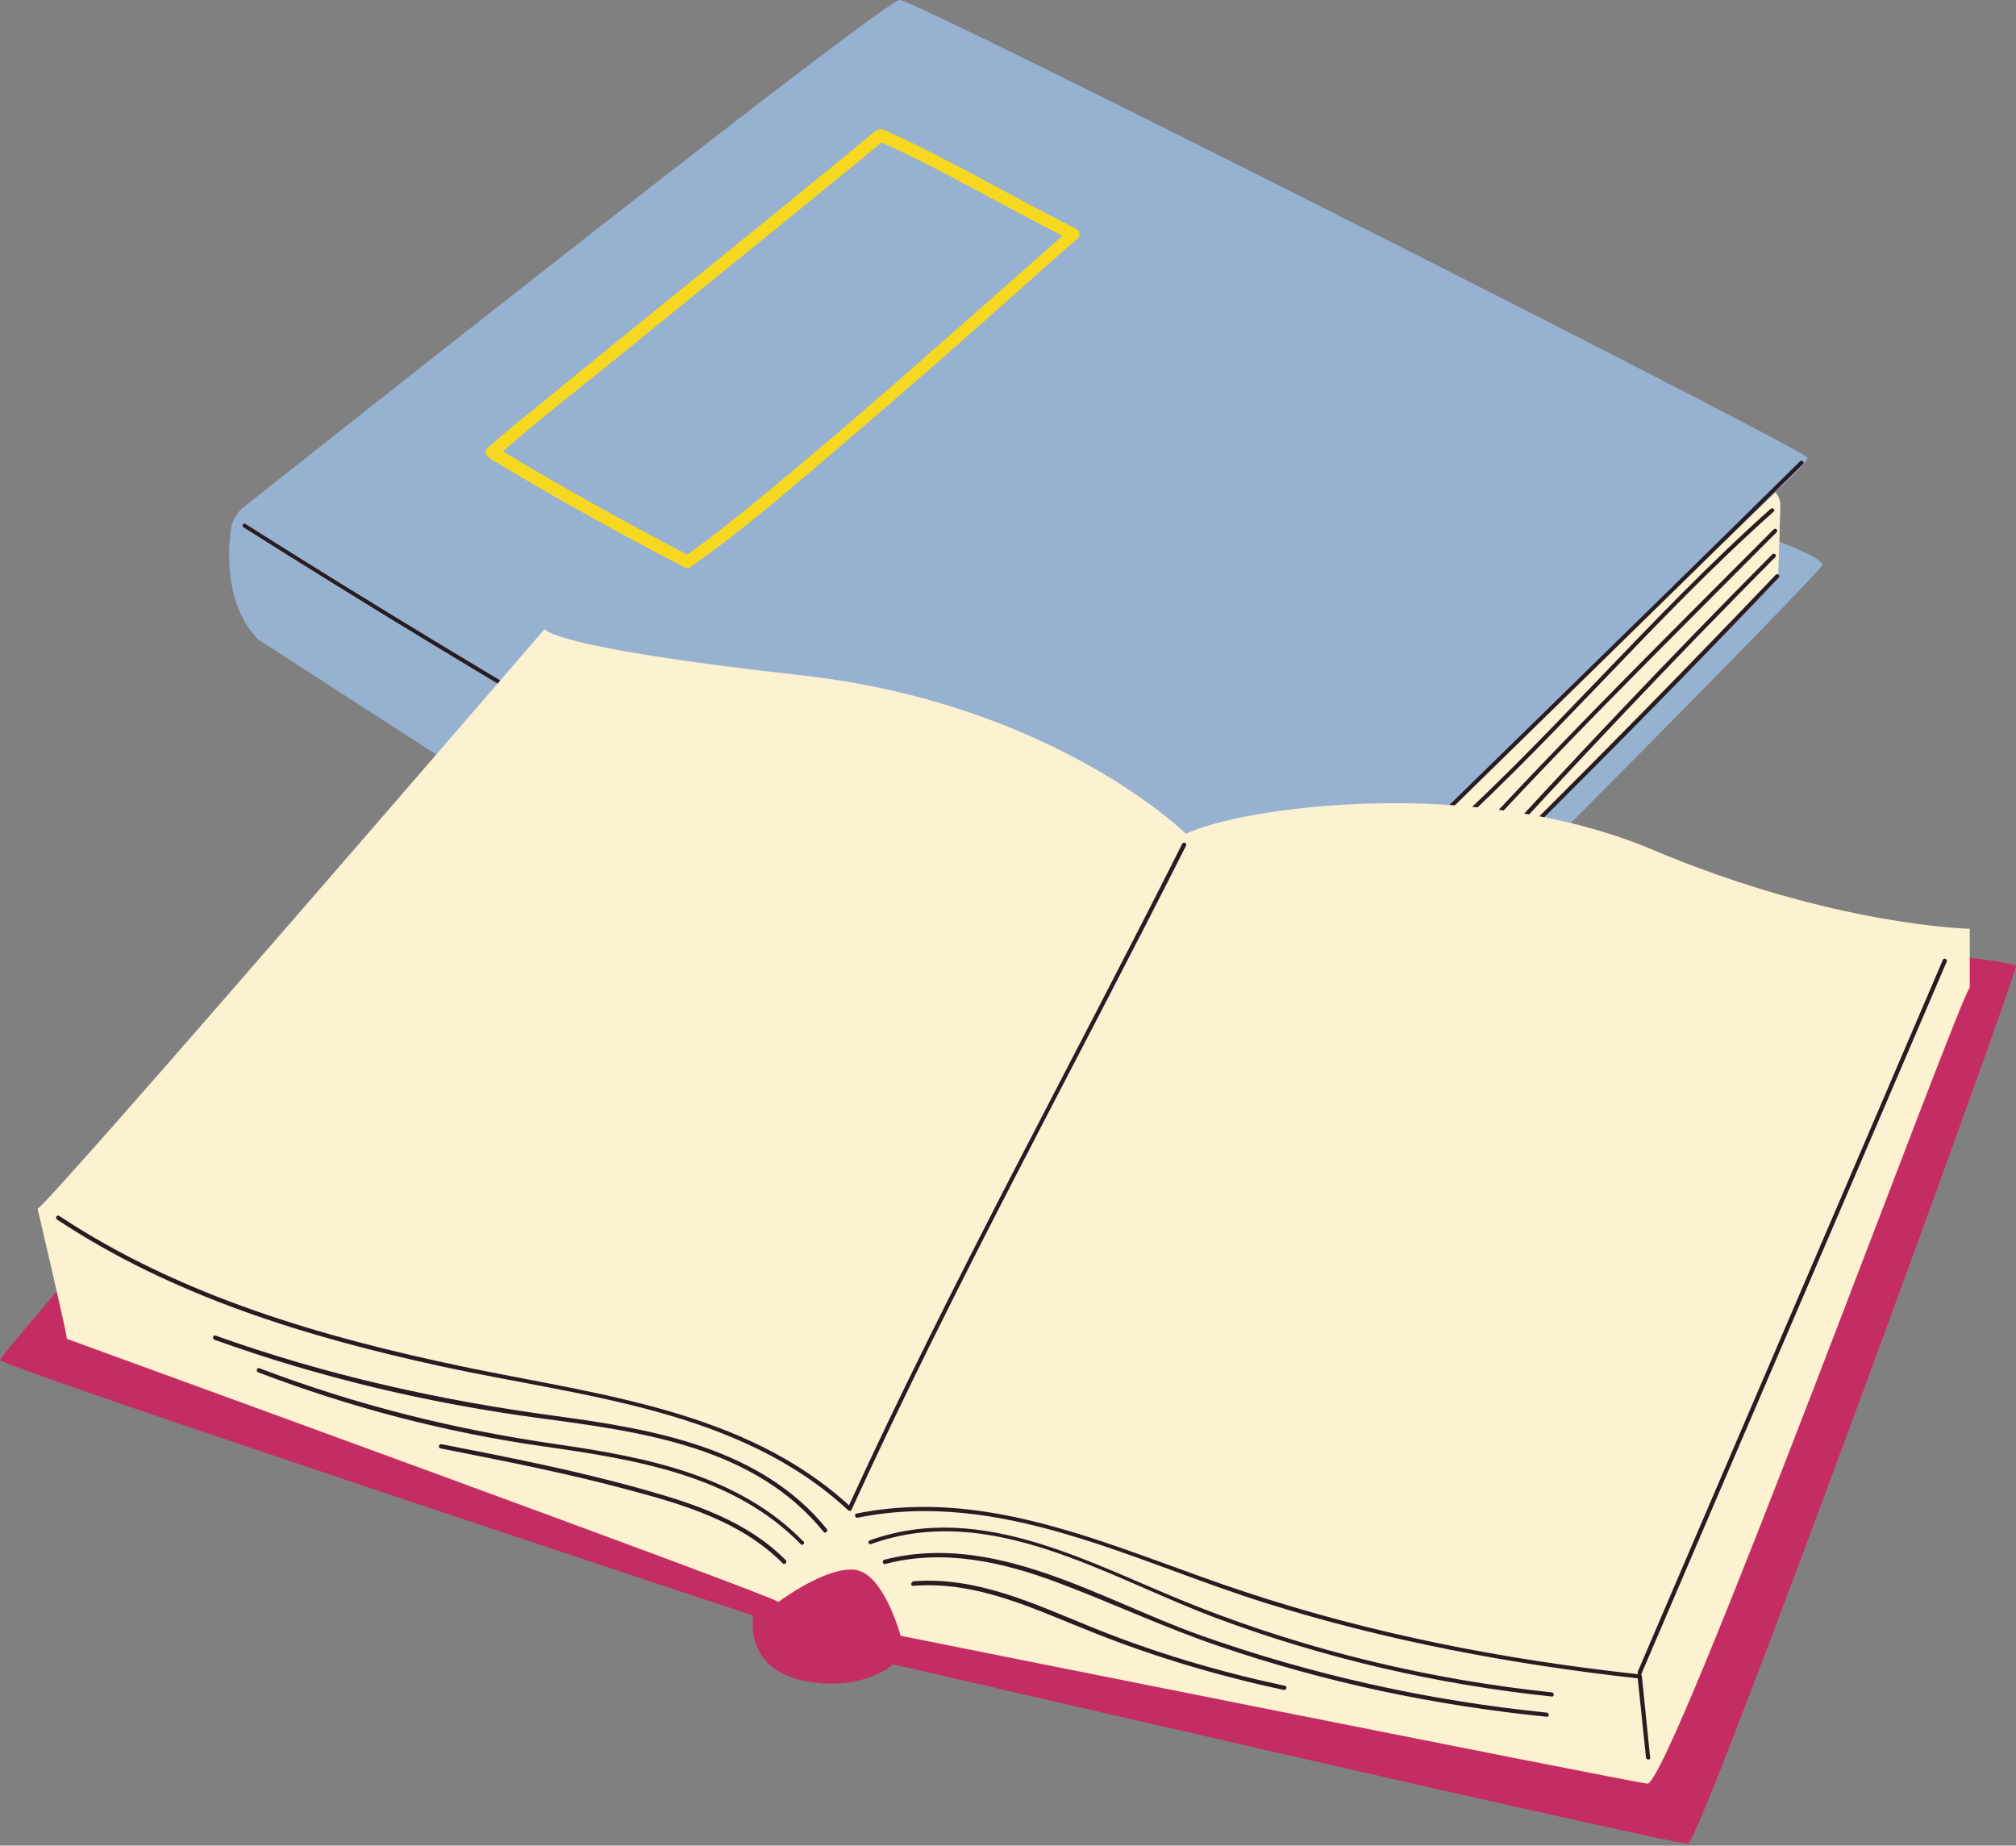
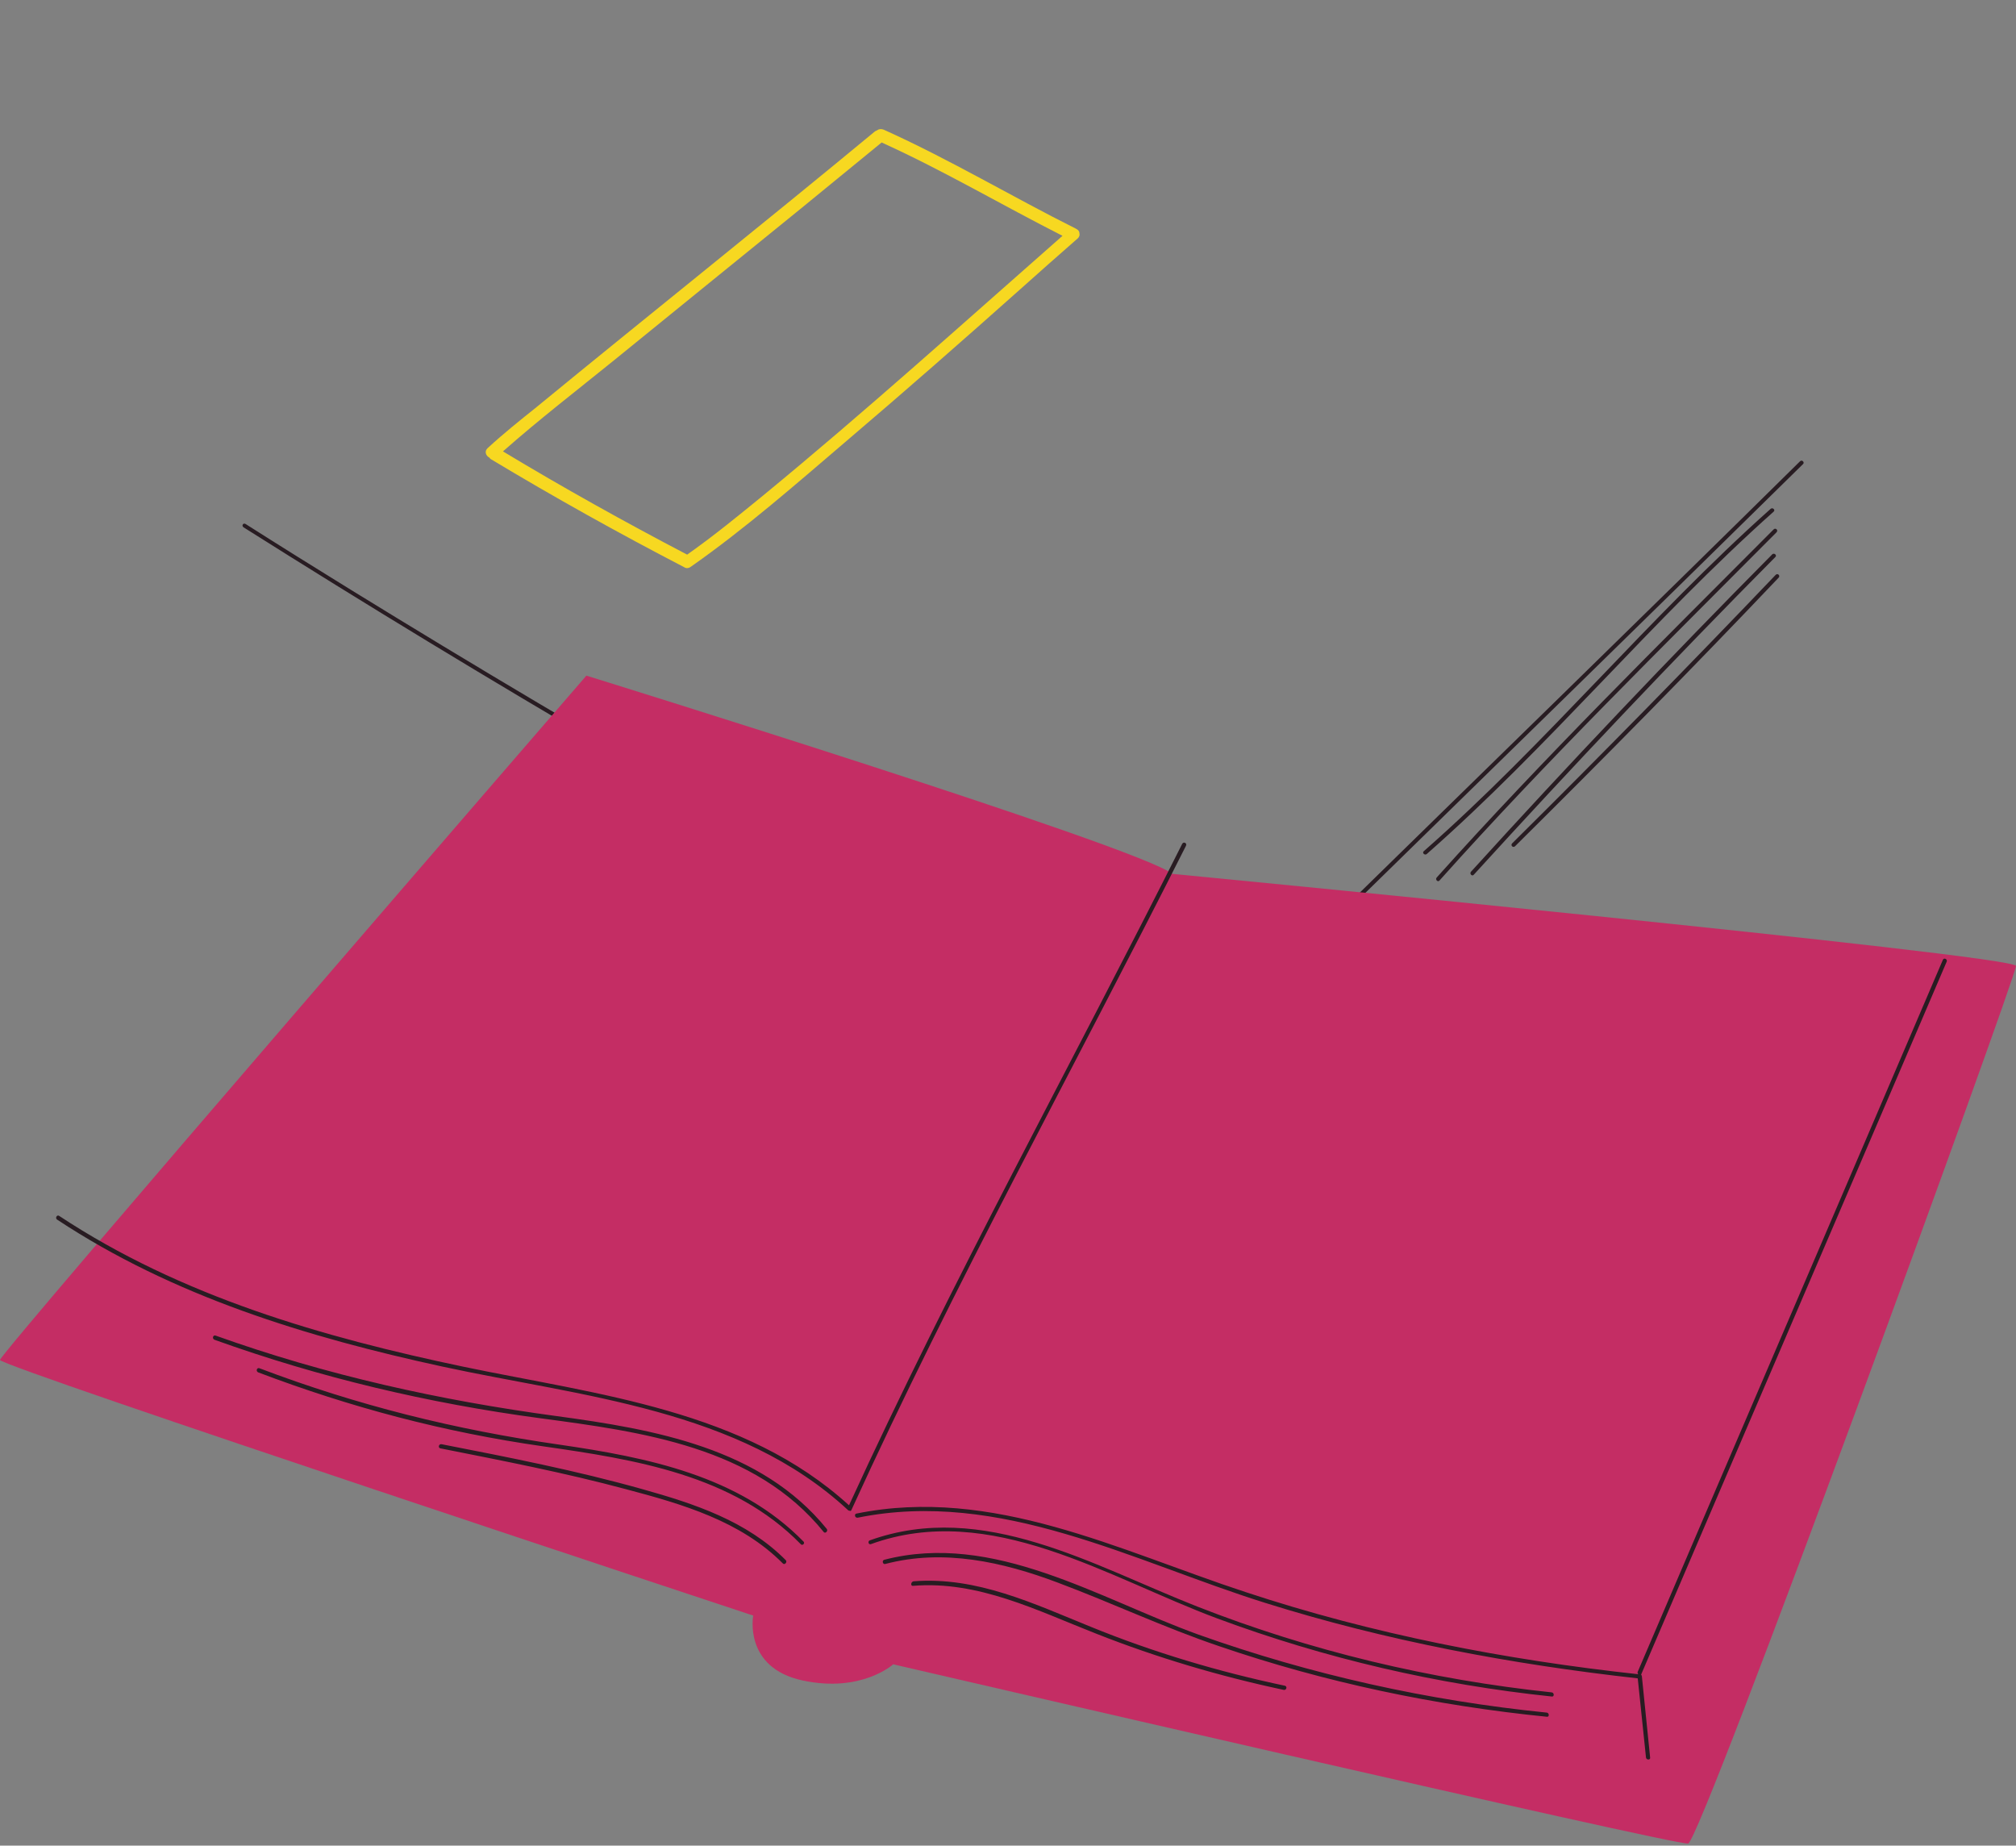
<svg xmlns="http://www.w3.org/2000/svg" fill="#000000" height="446.9" preserveAspectRatio="xMidYMid meet" version="1" viewBox="0.0 0.0 488.2 446.9" width="488.2" zoomAndPan="magnify">
  <rect x="0.0" y="0.0" width="488.2" height="446.9" fill="#808080" stroke="none" />
  <g>
    <g id="change1_1">
-       <path d="M441.3,136.8c0,1.8-155.5,158.5-159.4,158C278,294.3,62.6,154.9,62.6,154.9c-7.9-7.9-7.5-20.6-6.7-26.6 c0.3-2.2,1.4-4.1,3.1-5.5C79.1,106.9,214.1,0,217.9,0c4.1,0,219.8,109.2,219.8,110.8c0,1.5-7.9,8.4-7.9,8.4s1.1,0.8,1.3,2.8 c0,0.3,0,0.6,0,0.9c0,0.1,0,0.3,0,0.4c-0.2,2.9-0.2,6.2-0.2,7.4c0,0.3,0,0.5,0,0.5S441.3,135,441.3,136.8z" fill="#97b1d1" />
-     </g>
+       </g>
    <g id="change2_1">
-       <path d="M431.1,122l0,1.3l-0.2,7.4l-0.3,8.9c0,0-139.1,141.1-146.6,142.5c-4.1,0.8-5.6-4.2-6-8.8 c-0.4-4.2,1.1-8.4,4.2-11.3l147.8-142.8C429.8,119.2,430.9,119.9,431.1,122z" fill="#fcf1d0" />
-     </g>
+       </g>
    <g id="change3_1">
      <path d="M435.9,111.7c0.5-0.5,1.2,0.3,0.7,0.7c-38.9,38.3-78.1,76.5-117.1,114.7c-0.5,0.5-1.2-0.3-0.7-0.7 C357.8,188.2,397,150.1,435.9,111.7L435.9,111.7z M430,139.2c-21,22-42.2,43.6-63.8,65c-0.5,0.5,0.2,1.2,0.7,0.7 c21.6-21.4,42.9-43,63.8-65C431.2,139.4,430.5,138.7,430,139.2L430,139.2z M428.8,123.2c-29.4,26.2-54.4,56.9-84,82.9 c-0.5,0.4,0.2,1.1,0.7,0.7c29.6-26,54.6-56.7,84-82.9C430,123.5,429.3,122.8,428.8,123.2L428.8,123.2z M429.5,128.2 c-27.6,27.7-55.5,55.2-81.6,84.3c-0.4,0.5,0.3,1.2,0.7,0.7c26.1-29.2,54.1-56.6,81.6-84.3C430.7,128.4,430,127.7,429.5,128.2 L429.5,128.2z M429.2,134.2c-24.9,25.1-49.2,50.7-73,76.9c-0.4,0.5,0.3,1.2,0.7,0.7c23.8-26.1,48.1-51.8,73-76.9 C430.4,134.5,429.7,133.8,429.2,134.2L429.2,134.2z M59,127.7c29.6,18.7,59.6,36.9,89.9,54.6c8.7,5.1,17.4,10.1,26.2,15.1 c0.6,0.3,1.1-0.5,0.5-0.9c-30.5-17.3-60.6-35.2-90.5-53.6c-8.6-5.3-17.1-10.6-25.6-16C58.9,126.5,58.4,127.3,59,127.7L59,127.7z" fill="#281c22" />
    </g>
    <g id="change4_1">
      <path d="M261.4,56.5c0-0.4-0.2-0.8-0.8-1.1C245,47.6,230,38.6,214,31.4c-0.5-0.2-1.1-0.2-1.5,0.1 c-0.2,0.1-0.4,0.2-0.6,0.3c-27.2,22.5-54.7,44.4-82,66.8c-4,3.2-8,6.4-11.8,9.9c-0.9,0.8-0.4,1.9,0.4,2.3c0.1,0.1,0.2,0.3,0.4,0.4 c15.3,9.2,30.9,17.9,46.7,26.1c0.4,0.3,1,0.4,1.6,0c13.3-9.3,25.7-20.2,38-30.7c14.1-12,28-24.2,41.8-36.5 c4.6-4.1,9.2-8.2,13.9-12.3C261.4,57.4,261.5,56.9,261.4,56.5z M184.9,119.9c-6,4.9-12.1,9.9-18.5,14.4c-15.1-7.9-30-16.2-44.6-25 c8.6-7.6,17.8-14.7,26.7-21.9c15.1-12.3,30.2-24.5,45.2-36.7c6.6-5.4,13.2-10.8,19.8-16.2c15,6.8,29.2,15.2,43.8,22.6 C233.3,78.2,209.6,99.6,184.9,119.9z" fill="#f7d821" />
    </g>
  </g>
  <g>
    <g id="change5_1">
      <path d="M283.9,211.6c0,0,204.3,19.7,204.3,22.3c0,2.7-76.3,212-79.4,212.5c-3.1,0.5-192.5-43.4-192.5-43.4 s-7.7,7-22,3.9c-14.3-3.1-11.9-15.7-11.9-15.7S0,330.9,0,329.3s142-165.7,142-165.7S275.6,205,283.9,211.6z" fill="#c42d64" />
    </g>
    <g id="change2_2">
-       <path d="M400.3,205.8c43.6,18.4,76.7,19.1,76.7,19.1v14.3c-2.3,1.4-72.6,193.4-78.1,192.7 c-5.4-0.7-180.8-35.8-180.8-35.8s-4.1-15.3-11.2-16c-7.1-0.7-18.4,7.8-18.4,7.8c-1-1.4-172.3-63.7-172.3-63.7 c0-1.4-7.1-31.5-7.1-31.5c3.1-1.5,122.8-140.4,122.8-140.4s0.7,4.4,62,11.2s93.3,38.4,93.3,38.4 C300.4,195.5,356.8,187.4,400.3,205.8z" fill="#fcf1d0" />
-     </g>
+       </g>
    <g id="change3_2">
      <path d="M287.2,204.8c-27,53.6-56.1,106.2-81,160.8c-0.1,0.3-0.3,0.3-0.5,0.2c-0.1,0-0.2,0-0.3-0.1 c-26.5-24.6-64.6-27.5-98.3-34.8c-32.7-7.1-65.2-17-93.3-35.6c-0.5-0.4,0-1.2,0.5-0.9c29.5,19.5,63.8,29.4,98.2,36.6 c32.2,6.7,67.8,10.4,93.1,33.5c24.9-54.4,53.9-106.8,80.7-160.2C286.7,203.7,287.5,204.2,287.2,204.8z M397.5,405.3 c24.6-57.5,49.3-114.9,73.9-172.4c0.3-0.6-0.6-1.1-0.9-0.5c-24.6,57.5-49.3,114.9-73.9,172.4c-0.1,0.2,0,0.4,0.1,0.6 c-32.2-3.5-64.3-9.7-95.1-19.9c-30.5-10-61.2-25.7-94.2-19c-0.6,0.1-0.4,1.1,0.3,1c34.5-7,66.7,10.6,98.6,20.6 c29.3,9.2,59.7,14.9,90.3,18.3c0.7,6.4,1.3,12.8,2,19.2c0.1,0.6,1.1,0.6,1,0c-0.7-6.6-1.3-13.1-2-19.7c0-0.1-0.1-0.2-0.1-0.3 c0,0,0,0,0,0c0,0,0,0-0.1-0.1c0,0,0,0,0,0C397.4,405.5,397.5,405.4,397.5,405.3z M210.9,373.9c29-10.5,57.5,8.2,83.9,18 c26.1,9.7,53.3,16,81,18.9c0.6,0.1,0.6-0.9,0-1c-29.4-3.1-58.4-10-85.9-20.8c-25-9.8-51.8-25.9-79.3-16 C210.1,373.2,210.3,374.1,210.9,373.9L210.9,373.9z M214.4,378.7c14.1-3.7,28.4-0.5,41.7,4.5c13.1,4.9,25.8,10.9,39.1,15.4 c25.7,8.8,52.4,14.4,79.4,17.1c0.6,0.1,0.6-0.9,0-1c-28.8-2.9-57.2-9.2-84.4-18.9c-24.1-8.7-49.6-25-76.1-18.1 C213.5,377.9,213.8,378.9,214.4,378.7L214.4,378.7z M221.1,384c15.8-1.3,30.1,6,44.4,11.6c14.7,5.8,29.9,10.3,45.4,13.6 c0.6,0.1,0.9-0.8,0.3-1c-16.1-3.4-31.9-8.1-47.1-14.3c-13.8-5.6-27.6-12.2-42.9-11C220.5,383.1,220.5,384.1,221.1,384L221.1,384z M200.2,370.2c-15.9-19.6-41.8-24.1-65.4-27.3c-28.2-3.8-55.8-9.9-82.6-19.5c-0.6-0.2-0.9,0.7-0.3,1c25.6,9.2,51.9,15.4,78.8,19 c24.7,3.3,52.1,6.9,68.8,27.6C199.9,371.4,200.6,370.7,200.2,370.2L200.2,370.2z M194.6,373.3c-15.6-16-37.9-20.4-59.2-23.5 c-25.1-3.6-48.9-9.5-72.6-18.5c-0.6-0.2-0.9,0.7-0.3,1c22.4,8.5,45.1,14.5,68.9,17.9c22.3,3.2,46.1,6.9,62.5,23.7 C194.3,374.4,195,373.7,194.6,373.3L194.6,373.3z M190.3,377.8c-9.4-9.5-22.2-13.7-34.7-17.2c-16-4.5-32.3-7.7-48.7-10.9 c-0.6-0.1-0.9,0.8-0.3,1c15.1,3,30.1,5.9,45,9.9c13.6,3.6,27.8,7.7,38,18C190,379,190.7,378.3,190.3,377.8L190.3,377.8z" fill="#281c22" />
    </g>
  </g>
</svg>